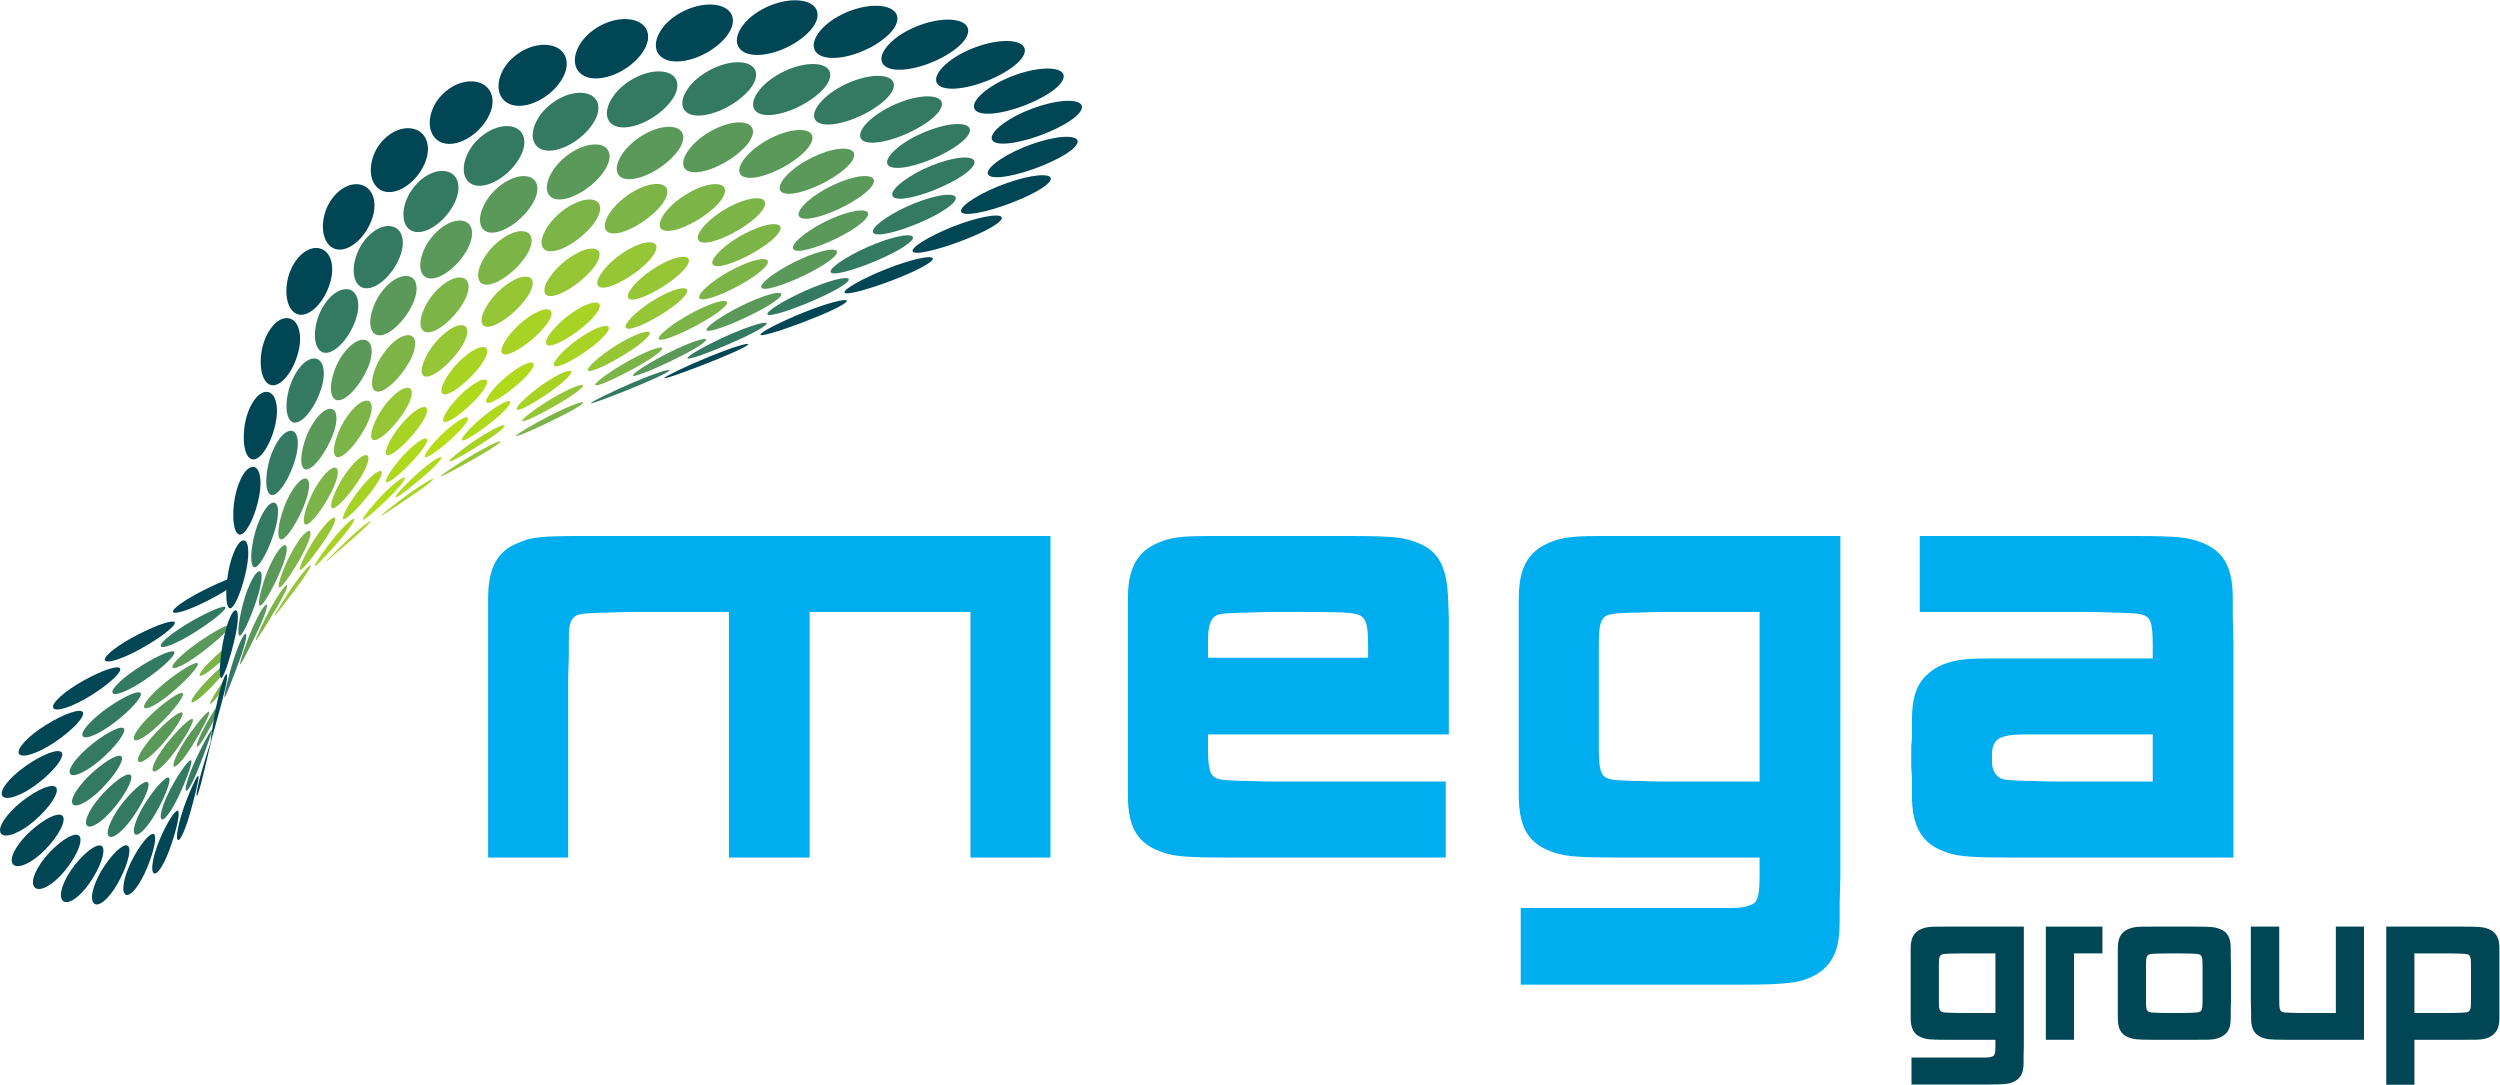
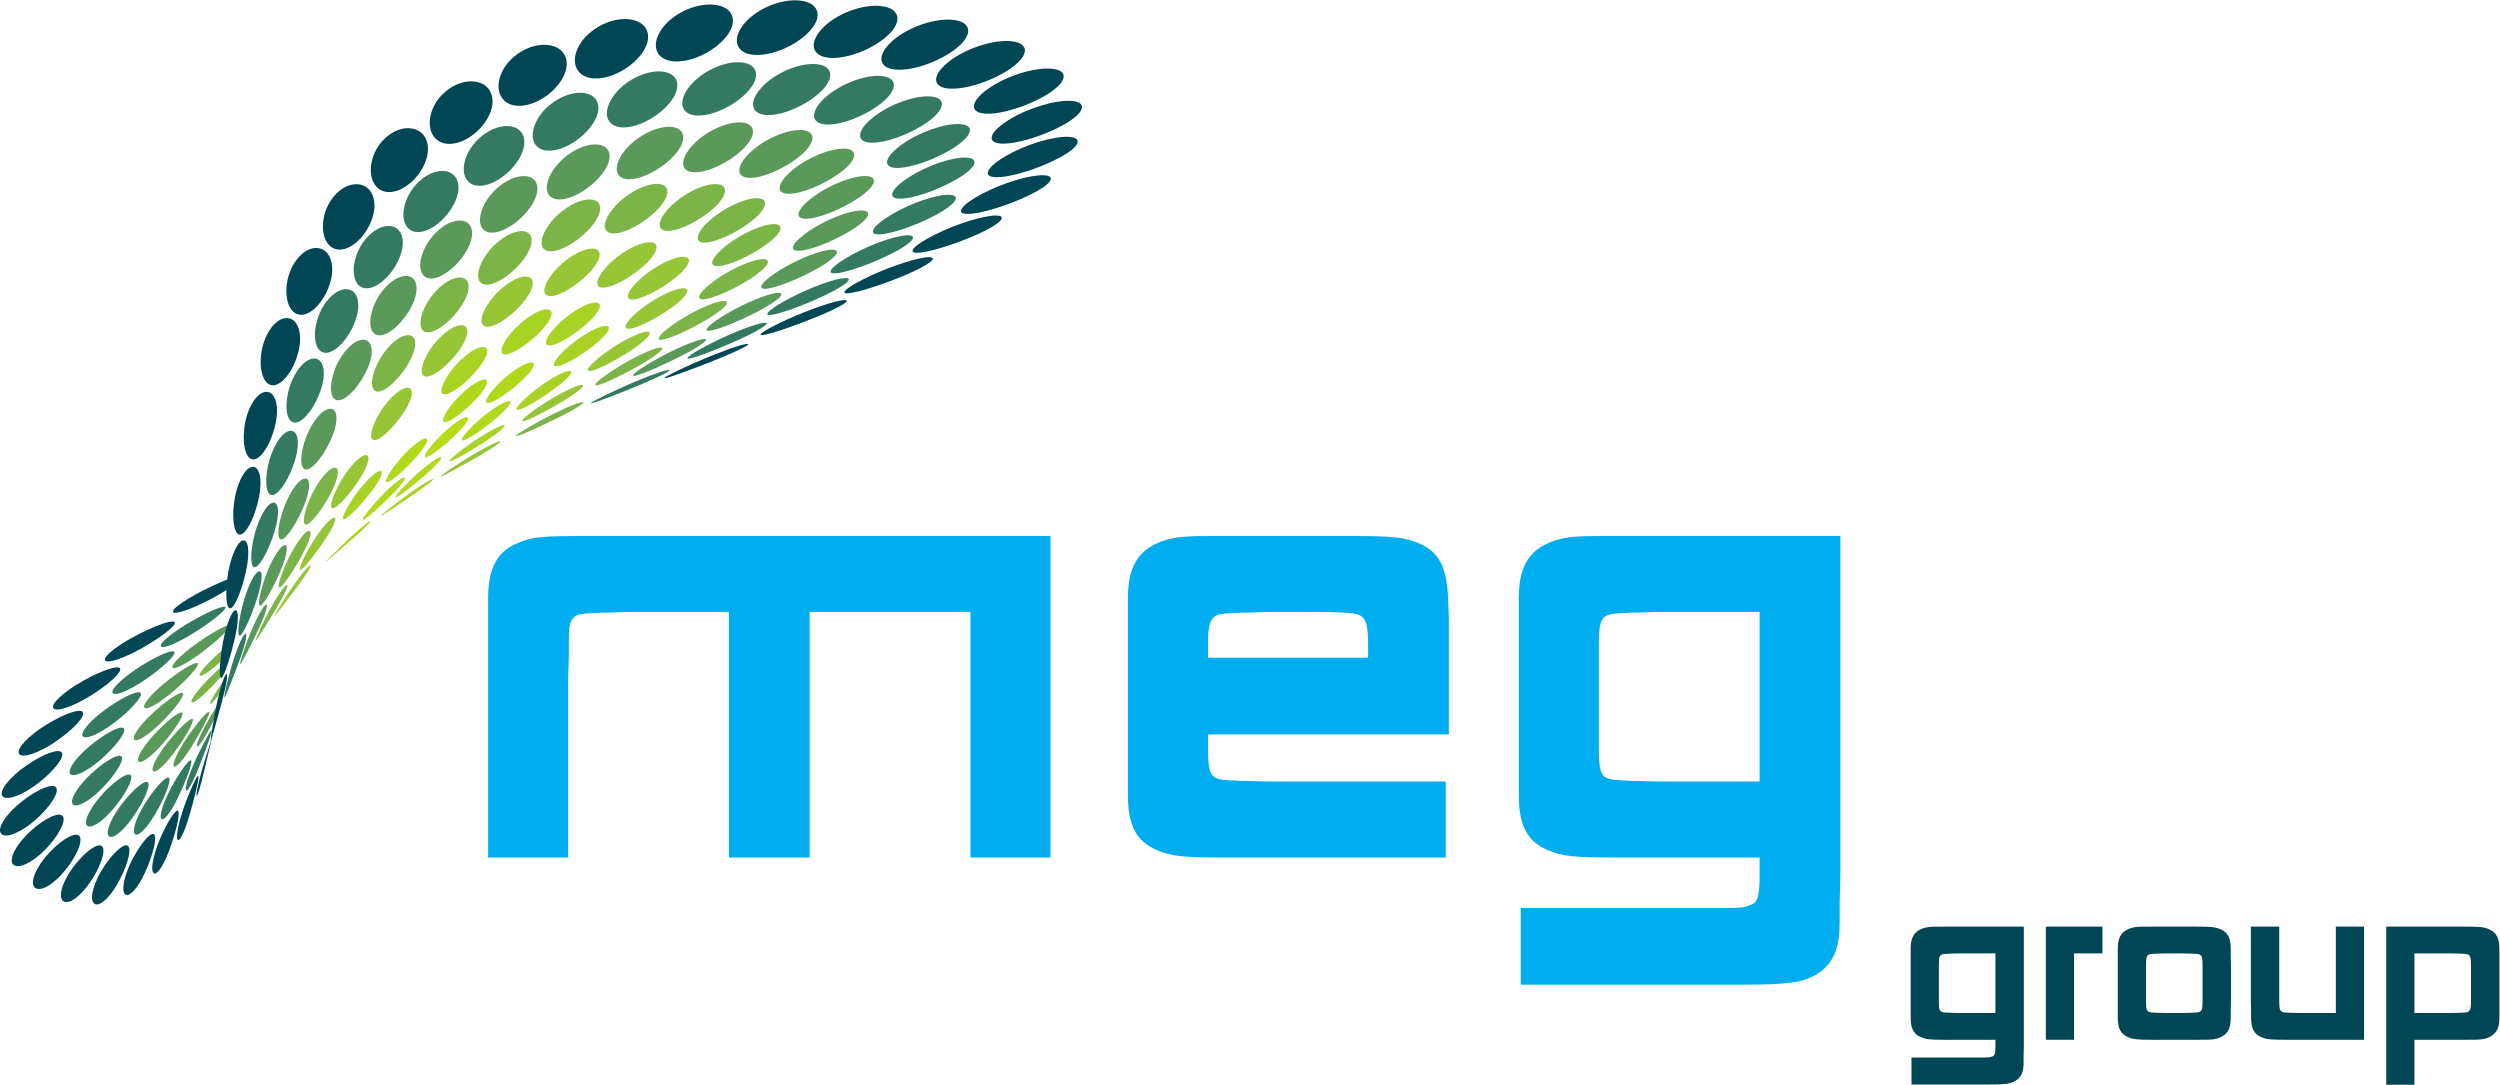
<svg xmlns="http://www.w3.org/2000/svg" viewBox="0 0 371.853 161.347" height="161.347" width="371.853" xml:space="preserve" id="svg2" version="1.1">
  <defs id="defs6" />
  <g transform="matrix(1.333,0,0,-1.333,0,161.347)" id="g10">
    <g transform="scale(0.1)" id="g12">
      <path id="path14" style="fill:#004655;fill-opacity:1;fill-rule:nonzero;stroke:none" d="m 2226.56,146.59 h -37.76 c -5.28,0 -8.19,-0.258 -12.69,-0.258 -5.28,-0.262 -6.87,-0.262 -8.71,-0.793 -3.18,-1.051 -3.96,-3.16 -3.96,-12.148 v -4.219 -8.461 -14.781 -8.469 -4.223 c 0,-8.977 0.78,-11.09 3.96,-12.149 1.84,-0.531 3.43,-0.531 8.71,-0.789 3.97,0 7.41,-0.27 12.69,-0.27 h 37.76 z M 2258,32.219 v -7.399 c 0,-9.25 -1.86,-14.52 -6.6,-18.75 -3.18,-2.641 -7.67,-4.5 -12.69,-5.02 -4.74,-0.531 -7.92,-0.789 -19.54,-0.789 h -11.09 -75.16 V 30.371 h 68.29 12.68 c 5.28,0 6.86,0.27 8.71,1.059 3.17,0.789 3.96,3.172 3.96,11.879 v 4.242 2.629 h -44.37 -11.09 c -18.24,0 -21.93,0.531 -27.74,2.91 -7.93,3.43 -11.36,9.512 -11.36,21.66 v 7.398 10.832 40.667 10.84 7.391 c 0,9.25 2.11,14.793 6.61,18.762 3.16,2.64 7.66,4.488 12.93,5.269 4.5,0.539 7.67,0.539 19.56,0.539 h 11.09 76.07 V 43.051 L 2258,32.219" />
      <path id="path16" style="fill:#004655;fill-opacity:1;fill-rule:nonzero;stroke:none" d="M 2314.27,146.59 V 50.18 h -31.45 V 176.449 h 63.14 V 146.59 h -31.69" />
      <path id="path18" style="fill:#004655;fill-opacity:1;fill-rule:nonzero;stroke:none" d="m 2457.7,97.461 v 35.93 c 0,8.988 -0.8,11.097 -3.97,12.148 -1.85,0.531 -3.44,0.531 -8.71,0.793 -4.24,0 -7.15,0.258 -12.68,0.258 h -12.42 c -5.28,0 -8.2,-0.258 -12.68,-0.258 -5.29,-0.262 -6.87,-0.262 -8.71,-0.793 -3.17,-1.051 -3.97,-3.16 -3.97,-12.148 v -4.219 -8.461 -14.781 -8.469 -4.223 c 0,-8.977 0.8,-11.09 3.97,-12.149 1.84,-0.531 3.42,-0.531 8.71,-0.789 3.96,0 7.4,-0.27 12.68,-0.27 h 12.42 c 5.53,0 8.72,0.27 12.68,0.27 5.27,0.258 6.86,0.258 8.71,0.789 3.17,1.059 3.97,3.172 3.97,12.149 z m 31.42,-15.312 V 74.75 c 0,-9.238 -1.84,-14.789 -6.59,-18.762 -3.18,-2.637 -7.67,-4.477 -12.68,-5.277 -4.76,-0.531 -7.93,-0.531 -19.56,-0.531 h -11.09 -25.89 -11.09 c -18.22,0 -21.92,0.531 -27.74,2.91 -7.92,3.43 -11.36,9.512 -11.36,21.66 v 7.398 10.832 40.667 10.84 7.391 c 0,9.25 2.13,14.793 6.61,18.762 3.17,2.64 7.66,4.488 12.95,5.269 4.48,0.539 7.66,0.539 19.54,0.539 h 11.09 25.89 11.09 c 17.96,0 21.66,-0.539 27.48,-2.898 7.93,-3.442 11.35,-9.512 11.35,-21.672 v -7.391 l 0.27,-10.84 V 92.981 l -0.27,-10.832" />
      <path id="path20" style="fill:#004655;fill-opacity:1;fill-rule:nonzero;stroke:none" d="m 2561.77,50.18 h -11.09 c -17.97,0 -21.94,0.531 -27.48,2.91 -7.92,3.43 -11.36,9.512 -11.36,21.66 v 7.398 l -0.27,10.832 v 83.469 h 31.7 V 105.93 97.461 93.238 c 0,-8.977 0.79,-11.09 3.97,-12.149 1.58,-0.531 3.44,-0.531 8.72,-0.789 3.95,0 7.13,-0.27 12.66,-0.27 h 37.79 v 96.418 h 31.43 V 50.18 h -76.07" />
      <path id="path22" style="fill:#004655;fill-opacity:1;fill-rule:nonzero;stroke:none" d="m 2757.23,97.461 v 35.93 c 0,5.808 -0.27,6.871 -0.78,8.718 -0.28,1.582 -1.33,2.903 -2.91,3.43 -2.11,0.531 -3.7,0.531 -8.72,0.793 -4.76,0 -7.4,0.258 -12.68,0.258 H 2694.1 V 80.031 h 38.04 c 5.28,0 8.45,0.27 12.68,0.27 5.02,0.258 6.61,0.258 8.72,0.789 1.32,0.531 2.37,1.852 2.91,3.43 0.51,1.852 0.78,2.91 0.78,8.719 z m 24.83,-41.473 c -3.16,-2.898 -7.39,-4.477 -12.67,-5.277 -4.76,-0.531 -7.92,-0.531 -19.55,-0.531 h -11.1 -44.64 V 0 h -31.43 v 176.449 h 76.07 11.1 c 17.95,0 21.92,-0.539 27.47,-2.898 7.92,-3.442 11.62,-9.512 11.62,-21.672 V 144.488 133.648 92.981 82.148 74.75 c 0,-9.238 -2.11,-14.789 -6.87,-18.762" />
      <path id="path24" style="fill:#7db448;fill-opacity:1;fill-rule:nonzero;stroke:none" d="m 624.551,745.254 c -20.207,-10.141 -41.348,-19.664 -47.164,-21.25 -5.824,-1.594 5.011,5.691 24.133,16.254 19.109,10.543 40.214,20.047 47.121,21.219 6.91,1.168 -3.899,-6.11 -24.09,-16.223" />
      <path id="path26" style="fill:#7db448;fill-opacity:1;fill-rule:nonzero;stroke:none" d="m 244.07,434.883 c 2.602,3.422 7.985,19.328 4.446,14.422 -6.688,-9.274 -13.711,-20.918 -14.043,-23.457 -0.36,-2.75 3.554,1.093 9.597,9.035" />
      <path id="path28" style="fill:#7db448;fill-opacity:1;fill-rule:nonzero;stroke:none" d="m 247.52,456.418 c 2.066,5.012 2.613,8.828 1.195,11.516 -2.781,-2.434 -5.828,-5.207 -9.051,-8.25 -14.551,-13.727 -26.254,-28.114 -26.109,-32.094 0.148,-3.988 11.093,4.254 24.429,18.375 3.325,3.523 6.547,7.066 9.536,10.453" />
      <path id="path30" style="fill:#7db448;fill-opacity:1;fill-rule:nonzero;stroke:none" d="m 249.285,474.762 c 14.746,13.488 6.488,9.406 7.801,12.883 1.312,3.488 10.727,13.531 -5.215,0.425 -15.976,-13.125 -29.012,-26.906 -29.129,-30.773 -0.113,-3.863 11.77,3.953 26.543,17.465" />
      <path id="path32" style="fill:#5a995a;fill-opacity:1;fill-rule:nonzero;stroke:none" d="m 192.332,466.039 c 0.555,-4.101 14.91,2.969 32.035,15.789 17.18,12.863 31.582,26.266 32.231,29.977 0.648,3.715 -13.676,-3.344 -32.067,-15.813 -18.34,-12.433 -32.761,-25.847 -32.199,-29.953" />
      <path id="path34" style="fill:#004655;fill-opacity:1;fill-rule:nonzero;stroke:none" d="m 1193.01,1057.67 c 16.54,-1.12 10.99,-11.9 -12.48,-24.12 -23.42,-12.19 -54.68,-21.54 -69.82,-20.87 -15.16,0.66 -9.6,11.45 12.42,24.1 22.06,12.67 53.31,22.01 69.88,20.89" />
      <path id="path36" style="fill:#a8d325;fill-opacity:1;fill-rule:nonzero;stroke:none" d="m 564.844,814.91 c -8.828,-0.972 -6.485,9.672 5.242,23.762 11.707,14.082 29.293,25.965 39.262,26.566 9.976,0.594 7.652,-10.023 -5.207,-23.73 -12.864,-13.723 -30.465,-25.629 -39.297,-26.598" />
      <path id="path38" style="fill:#b1d91c;fill-opacity:1;fill-rule:nonzero;stroke:none" d="m 531.555,765.422 c -12.012,-12.879 -27.133,-24.457 -33.813,-25.887 -6.66,-1.422 -3.183,8.106 7.817,21.313 11.004,13.211 26.175,24.828 33.843,25.925 7.692,1.106 4.164,-8.46 -7.847,-21.351" />
      <path id="path40" style="fill:#96c636;fill-opacity:1;fill-rule:nonzero;stroke:none" d="m 614.902,880.008 c -10.812,-0.512 -9.851,11.109 2.157,25.961 11.98,14.836 31.476,26.953 43.554,27.054 12.094,0.11 11.117,-11.511 -2.125,-25.941 -13.261,-14.445 -32.754,-26.566 -43.586,-27.074" />
-       <path id="path42" style="fill:#7db448;fill-opacity:1;fill-rule:nonzero;stroke:none" d="m 378.434,700.344 c -7.633,-1.821 -7.782,10.992 -0.356,28.605 7.434,17.617 20.801,33 29.871,34.356 9.074,1.351 9.231,-11.461 0.36,-28.621 -8.864,-17.141 -22.243,-32.528 -29.875,-34.34" />
      <path id="path44" style="fill:#7db448;fill-opacity:1;fill-rule:nonzero;stroke:none" d="m 369.469,660.723 c -8.852,-17.207 -20.817,-33.055 -26.742,-35.426 -5.918,-2.367 -4.743,10.004 2.66,27.68 7.398,17.652 19.379,33.527 26.746,35.429 7.359,1.903 6.176,-10.5 -2.664,-27.683" />
      <path id="path46" style="fill:#7db448;fill-opacity:1;fill-rule:nonzero;stroke:none" d="m 422.918,773.492 c -9.344,-1.297 -10.465,11.93 -2.5,29.559 7.941,17.586 23.152,32.535 33.953,33.359 10.813,0.828 11.93,-12.394 2.52,-29.512 -9.426,-17.156 -24.633,-32.105 -33.973,-33.406" />
      <path id="path48" style="fill:#7db448;fill-opacity:1;fill-rule:nonzero;stroke:none" d="m 474.813,869.172 c 8.73,17.129 25.656,31.297 37.804,31.641 12.145,0.347 13.75,-12.883 3.586,-29.555 -10.156,-16.66 -27.094,-30.852 -37.808,-31.66 -10.719,-0.805 -12.313,12.457 -3.582,29.574" />
      <path id="path50" style="fill:#96c636;fill-opacity:1;fill-rule:nonzero;stroke:none" d="m 406.961,702.43 c 7.25,1.797 4.918,-9.746 -5.211,-25.785 -10.141,-16.067 -23.148,-30.895 -29.055,-33.122 -5.886,-2.226 -3.535,9.34 5.266,25.84 8.789,16.477 21.777,31.274 29,33.067" />
      <path id="path52" style="fill:#96c636;fill-opacity:1;fill-rule:nonzero;stroke:none" d="m 419.137,719.465 c -7.524,-1.649 -6.469,10.211 2.371,26.492 8.84,16.281 23.187,30.484 32.023,31.719 8.867,1.226 7.805,-10.625 -2.351,-26.496 -10.153,-15.848 -24.5,-30.055 -32.043,-31.715" />
      <path id="path54" style="fill:#96c636;fill-opacity:1;fill-rule:nonzero;stroke:none" d="m 477.902,817.184 c 9.508,16.011 25.661,29.629 36.043,30.363 10.379,0.726 9.996,-11.359 -0.824,-26.949 C 502.297,805 486.16,791.41 477.094,790.258 c -9.074,-1.16 -8.707,10.906 0.808,26.926" />
-       <path id="path56" style="fill:#a8d325;fill-opacity:1;fill-rule:nonzero;stroke:none" d="m 472.098,756.184 c 7.812,1.359 5.164,-9.399 -5.907,-23.989 -11.097,-14.632 -25.437,-27.859 -32.062,-29.605 -6.633,-1.742 -4.02,8.961 5.891,23.98 9.878,14.977 24.257,28.25 32.078,29.614" />
      <path id="path58" style="fill:#a8d325;fill-opacity:1;fill-rule:nonzero;stroke:none" d="m 501.992,794.859 c 10.567,14.735 26.66,27.43 35.93,28.329 9.266,0.898 7.234,-10.036 -4.516,-24.391 -11.804,-14.414 -27.89,-27.094 -35.968,-28.375 -8.083,-1.277 -6.055,9.641 4.554,24.437" />
      <path id="path60" style="fill:#7db448;fill-opacity:1;fill-rule:nonzero;stroke:none" d="m 614.664,929.988 c -12.754,-0.133 -13.914,12.879 -2.578,29.078 11.352,16.204 32.051,29.075 46.223,28.75 14.148,-0.324 15.277,-13.355 2.511,-29.101 -12.757,-15.742 -33.422,-28.594 -46.156,-28.727" />
      <path id="path62" style="fill:#96c636;fill-opacity:1;fill-rule:nonzero;stroke:none" d="m 585.992,901.762 c 11.625,0.34 11.285,-11.735 -0.765,-27.008 -12.012,-15.227 -30.11,-28.199 -40.414,-28.961 -10.301,-0.766 -9.989,11.312 0.71,26.961 10.735,15.695 28.856,28.672 40.469,29.008" />
      <path id="path64" style="fill:#7db448;fill-opacity:1;fill-rule:nonzero;stroke:none" d="m 543.586,892.77 c -11.914,-0.415 -13.531,12.789 -3.598,29.535 9.922,16.722 28.75,30.226 42.09,30.183 13.332,-0.05 14.973,-13.254 3.625,-29.515 -11.355,-16.285 -30.215,-29.785 -42.117,-30.203" />
      <path id="path66" style="fill:#5a995a;fill-opacity:1;fill-rule:nonzero;stroke:none" d="m 548.887,950.785 c -13.797,0.031 -17.461,14.406 -8.176,32.094 9.277,17.671 29.227,31.571 44.562,31.051 15.348,-0.54 19.016,-14.887 8.204,-32.067 -10.813,-17.191 -30.782,-31.109 -44.59,-31.078" />
      <path id="path68" style="fill:#5a995a;fill-opacity:1;fill-rule:nonzero;stroke:none" d="m 521.484,932.195 c -9.519,-17.617 -27.429,-32.183 -40.007,-32.543 -12.582,-0.363 -16.313,14.024 -8.332,32.137 7.992,18.117 25.906,32.684 40.023,32.547 14.117,-0.141 17.844,-14.52 8.316,-32.141" />
      <path id="path70" style="fill:#5a995a;fill-opacity:1;fill-rule:nonzero;stroke:none" d="m 460.148,870.441 c -8.546,-18.054 -24.543,-33.339 -35.73,-34.175 -11.203,-0.836 -14.613,13.504 -7.613,32.062 6.98,18.547 22.972,33.867 35.738,34.199 12.742,0.332 16.148,-14.039 7.605,-32.086" />
      <path id="path72" style="fill:#5a995a;fill-opacity:1;fill-rule:nonzero;stroke:none" d="m 404.305,831.297 c 11.152,0.863 13.832,-13.34 5.968,-31.703 -7.871,-18.379 -22.031,-34.375 -31.621,-35.746 -9.593,-1.375 -12.257,12.8 -5.957,31.691 6.289,18.867 20.438,34.891 31.61,35.758" />
      <path id="path74" style="fill:#5a995a;fill-opacity:1;fill-rule:nonzero;stroke:none" d="m 367.301,754.195 c 9.34,1.43 10.871,-12.328 3.437,-30.695 -7.437,-18.371 -19.785,-34.852 -27.57,-36.777 -7.781,-1.926 -9.309,11.836 -3.426,30.703 5.887,18.871 18.227,35.344 27.559,36.769" />
      <path id="path76" style="fill:#5a995a;fill-opacity:1;fill-rule:nonzero;stroke:none" d="m 339.207,676.266 c 7.547,2.004 7.645,-11.262 0.227,-29.633 -7.434,-18.403 -18.297,-35.317 -24.301,-37.82 -6,-2.512 -6.098,10.753 -0.219,29.656 5.867,18.875 16.738,35.793 24.293,37.797" />
      <path id="path78" style="fill:#5a995a;fill-opacity:1;fill-rule:nonzero;stroke:none" d="m 316.59,601.84 c 5.765,2.562 4.168,-10.117 -3.578,-28.34 -7.739,-18.199 -17.446,-35.441 -21.668,-38.5 -4.235,-3.062 -2.637,9.617 3.558,28.309 6.207,18.718 15.914,35.964 21.688,38.531" />
      <path id="path80" style="fill:#5a995a;fill-opacity:1;fill-rule:nonzero;stroke:none" d="m 296.238,535.297 c 4.098,3.082 0.633,-8.91 -7.742,-26.777 -8.387,-17.895 -17.266,-35.29 -19.836,-38.86 -2.574,-3.566 0.903,8.434 7.762,26.82 6.855,18.364 15.723,35.739 19.816,38.817" />
      <path id="path82" style="fill:#7db448;fill-opacity:1;fill-rule:nonzero;stroke:none" d="m 319.246,581.664 c 7.758,17.481 18.656,33.633 24.34,36.066 5.68,2.438 2.832,-9.382 -6.363,-26.406 -9.184,-17 -20.09,-33.172 -24.336,-36.066 -4.246,-2.906 -1.391,8.933 6.359,26.406" />
      <path id="path84" style="fill:#7db448;fill-opacity:1;fill-rule:nonzero;stroke:none" d="m 319.156,557.09 c 4.094,2.883 -0.547,-8.164 -10.386,-24.715 -9.801,-16.496 -19.973,-32.633 -22.676,-35.965 -2.699,-3.34 1.957,7.738 10.367,24.688 8.441,17.004 18.598,33.097 22.695,35.992" />
      <path id="path86" style="fill:#96c636;fill-opacity:1;fill-rule:nonzero;stroke:none" d="m 345.098,599.195 c 9.14,16.102 21.039,31.059 26.543,33.352 5.5,2.297 1.476,-8.59 -8.969,-24.27 -10.457,-15.707 -22.328,-30.625 -26.524,-33.339 -4.199,-2.719 -0.199,8.125 8.95,24.257" />
      <path id="path88" style="fill:#96c636;fill-opacity:1;fill-rule:nonzero;stroke:none" d="m 345.344,579.051 c 4.062,2.699 -1.762,-7.363 -13.004,-22.492 -11.235,-15.118 -22.613,-29.895 -25.41,-33.012 -2.789,-3.102 3.043,6.973 13.019,22.508 9.977,15.527 21.348,30.297 25.395,32.996" />
      <path id="path90" style="fill:#a8d325;fill-opacity:1;fill-rule:nonzero;stroke:none" d="m 384.84,631.293 c -5.02,-2.258 -0.996,8.016 8.988,22.934 9.996,14.929 23.152,28.57 29.352,30.445 6.215,1.875 2.179,-8.418 -9.004,-22.965 -11.164,-14.535 -24.305,-28.16 -29.336,-30.414" />
-       <path id="path92" style="fill:#a8d325;fill-opacity:1;fill-rule:nonzero;stroke:none" d="m 393.668,631.199 c 4.859,2.285 -0.938,-7.347 -12.957,-21.547 -12.004,-14.172 -24.715,-27.808 -28.398,-30.48 -3.692,-2.664 2.093,6.953 12.921,21.504 10.856,14.578 23.575,28.234 28.434,30.523" />
      <path id="path94" style="fill:#b1d91c;fill-opacity:1;fill-rule:nonzero;stroke:none" d="m 433.016,672.555 c -5.387,-1.891 -1.047,7.574 9.687,21.14 10.688,13.516 24.59,25.762 31.016,27.325 6.426,1.562 2.101,-7.887 -9.621,-21.067 -11.778,-13.23 -25.692,-25.496 -31.082,-27.398" />
      <path id="path96" style="fill:#a8d325;fill-opacity:1;fill-rule:nonzero;stroke:none" d="m 412.516,628.625 c 4.203,2.113 -3.754,-6.078 -17.797,-18.332 -14.035,-12.238 -27.957,-24.246 -31.094,-26.801 -3.137,-2.562 4.84,5.653 17.801,18.332 12.976,12.696 26.887,24.684 31.09,26.801" />
      <path id="path98" style="fill:#b1d91c;fill-opacity:1;fill-rule:nonzero;stroke:none" d="m 406.164,630.676 c -4.262,-2.207 1.617,6.566 13.164,19.625 11.57,13.086 25.195,25.168 30.469,27.047 5.277,1.882 -0.59,-6.879 -13.18,-19.641 -12.558,-12.723 -26.187,-24.816 -30.453,-27.031" />
      <path id="path100" style="fill:#a8d325;fill-opacity:1;fill-rule:nonzero;stroke:none" d="m 621.824,801.695 c -7.957,-1.097 -2.929,8.235 11.215,20.832 14.133,12.578 32.922,23.403 41.934,24.161 9.011,0.761 4.023,-8.559 -11.168,-20.793 -15.207,-12.258 -34.024,-23.098 -41.981,-24.2" />
      <path id="path102" style="fill:#a8d325;fill-opacity:1;fill-rule:nonzero;stroke:none" d="m 634.266,796.496 c 7.636,1.145 1.035,-7.469 -14.739,-19.246 -15.789,-11.793 -33.937,-22.539 -40.55,-24.016 -6.602,-1.472 0,7.145 14.769,19.27 14.746,12.101 32.891,22.844 40.52,23.992" />
      <path id="path104" style="fill:#96c636;fill-opacity:1;fill-rule:nonzero;stroke:none" d="m 706.316,876.141 c -10.281,-0.567 -6.597,9.804 8.231,23.187 14.805,13.363 36.074,24.344 47.539,24.524 11.457,0.179 7.801,-10.188 -8.191,-23.172 -16.016,-13 -37.305,-23.973 -47.579,-24.539" />
      <path id="path106" style="fill:#b1d91c;fill-opacity:1;fill-rule:nonzero;stroke:none" d="m 566.727,762.691 c 6.796,1.321 0.906,-7.222 -13.164,-19.109 -14.059,-11.875 -30.157,-22.812 -35.977,-24.441 -5.82,-1.633 0.066,6.914 13.156,19.105 13.106,12.195 29.199,23.129 35.985,24.445" />
      <path id="path108" style="fill:#b1d91c;fill-opacity:1;fill-rule:nonzero;stroke:none" d="m 490.582,700.082 c 5.484,1.758 -1.195,-6.617 -14.91,-18.691 -13.719,-12.082 -28.488,-23.551 -32.996,-25.621 -4.504,-2.075 2.16,6.289 14.898,18.687 12.739,12.391 27.52,23.871 33.008,25.625" />
      <path id="path110" style="fill:#b1d91c;fill-opacity:1;fill-rule:nonzero;stroke:none" d="m 545.645,760.828 c -6.903,-1.305 -2.543,7.86 9.675,20.426 12.246,12.598 28.539,23.601 36.426,24.594 7.875,0.992 3.551,-8.157 -9.68,-20.43 -13.199,-12.25 -29.531,-23.281 -36.421,-24.59" />
      <path id="path112" style="fill:#a8d325;fill-opacity:1;fill-rule:nonzero;stroke:none" d="m 614.063,824.922 c -8.84,-0.918 -5.364,9.211 7.761,22.617 13.117,13.387 31.84,24.711 41.801,25.266 9.965,0.558 6.488,-9.575 -7.742,-22.602 -14.246,-13.043 -32.973,-24.363 -41.82,-25.281" />
      <path id="path114" style="fill:#96c636;fill-opacity:1;fill-rule:nonzero;stroke:none" d="m 673.43,889.457 c -10.895,-0.449 -8.758,10.664 4.785,24.867 13.535,14.184 34.332,25.727 46.461,25.781 12.14,0.055 10.008,-11.089 -4.762,-24.875 -14.785,-13.8 -35.582,-25.324 -46.484,-25.773" />
      <path id="path116" style="fill:#a8d325;fill-opacity:1;fill-rule:nonzero;stroke:none" d="m 446.023,651.941 c 15.028,11.438 31.192,22.094 36.141,23.86 4.938,1.75 -4.023,-5.75 -20.062,-16.77 -16.028,-11.023 -32.207,-21.699 -36.137,-23.851 -3.942,-2.149 5.039,5.351 20.058,16.761" />
      <path id="path118" style="fill:#a8d325;fill-opacity:1;fill-rule:nonzero;stroke:none" d="m 502.867,695.691 c -5.238,-1.679 3.176,6.145 18.735,17.418 15.543,11.254 33.242,21.446 39.5,22.731 6.253,1.281 -2.122,-6.5 -18.672,-17.371 -16.575,-10.883 -34.317,-21.11 -39.563,-22.778" />
      <path id="path120" style="fill:#96c636;fill-opacity:1;fill-rule:nonzero;stroke:none" d="m 702.473,843.621 c -9.16,-0.836 -3.797,8.738 12,21.391 15.808,12.652 36.957,23.265 47.238,23.73 10.309,0.469 4.957,-9.09 -11.977,-21.375 -16.933,-12.285 -38.086,-22.918 -47.261,-23.746" />
      <path id="path122" style="fill:#96c636;fill-opacity:1;fill-rule:nonzero;stroke:none" d="m 721.129,840.176 c 8.941,0.871 1.867,-8.035 -15.805,-19.906 -17.691,-11.883 -38.371,-22.508 -46.195,-23.743 -7.832,-1.23 -0.742,7.692 15.836,19.93 16.558,12.231 37.223,22.848 46.164,23.719" />
      <path id="path124" style="fill:#7db448;fill-opacity:1;fill-rule:nonzero;stroke:none" d="m 666.715,780.578 c -7.27,-1.445 1.851,6.926 20.383,18.692 18.523,11.761 40.355,22.171 48.757,23.253 8.399,1.079 -0.722,-7.293 -20.375,-18.687 -19.667,-11.406 -41.496,-21.816 -48.765,-23.258" />
      <path id="path126" style="fill:#7db448;fill-opacity:1;fill-rule:nonzero;stroke:none" d="m 738.621,831.352 c -8.824,-1.004 -1.148,8.015 17.102,20.121 18.277,12.121 41.191,22.461 51.187,23.086 9.996,0.629 2.32,-8.387 -17.125,-20.133 -19.406,-11.727 -42.336,-22.071 -51.164,-23.074" />
      <path id="path128" style="fill:#96c636;fill-opacity:1;fill-rule:nonzero;stroke:none" d="m 628.594,762.996 c -18.071,-10.945 -37.746,-21 -43.992,-22.484 -6.25,-1.481 2.445,6.476 19.468,17.797 16.973,11.304 36.653,21.359 43.953,22.464 7.301,1.106 -1.394,-6.847 -19.429,-17.777" />
      <path id="path130" style="fill:#7db448;fill-opacity:1;fill-rule:nonzero;stroke:none" d="m 785.059,876.395 c -10.227,-0.606 -4.243,9.082 13.414,21.679 17.652,12.582 41.222,22.965 52.652,23.184 11.422,0.219 5.398,-9.492 -13.445,-21.695 C 818.816,887.355 795.285,877 785.059,876.395" />
      <path id="path132" style="fill:#96c636;fill-opacity:1;fill-rule:nonzero;stroke:none" d="m 556.879,717.859 c 5.863,1.504 -4.195,-5.832 -22.477,-16.382 -18.281,-10.555 -36.984,-20.637 -41.797,-22.551 -4.796,-1.903 5.258,5.426 22.485,16.383 17.23,10.953 35.941,21.05 41.789,22.55" />
      <path id="path134" style="fill:#5a995a;fill-opacity:1;fill-rule:nonzero;stroke:none" d="m 708.688,791.133 c -7.512,-1.438 2.98,6.726 23.382,18.211 20.418,11.488 44.012,21.664 52.703,22.722 8.676,1.063 -1.769,-7.082 -23.355,-18.195 -21.582,-11.105 -45.227,-21.305 -52.73,-22.738" />
      <path id="path136" style="fill:#5a995a;fill-opacity:1;fill-rule:nonzero;stroke:none" d="m 791.906,841.348 c -9.144,-0.985 -0.152,7.804 20.192,19.675 20.3,11.844 45.195,21.934 55.55,22.52 10.387,0.586 1.325,-8.227 -20.195,-19.684 -21.562,-11.472 -46.383,-21.531 -55.547,-22.511" />
      <path id="path138" style="fill:#5a995a;fill-opacity:1;fill-rule:nonzero;stroke:none" d="m 854.285,888.137 c -10.695,-0.535 -3.258,8.98 16.543,21.242 19.817,12.266 45.52,22.309 57.469,22.441 11.926,0.137 4.539,-9.351 -16.531,-21.218 -21.055,-11.852 -46.809,-21.922 -57.481,-22.465" />
      <path id="path140" style="fill:#347a62;fill-opacity:1;fill-rule:nonzero;stroke:none" d="m 1003.57,988.68 c -14.047,0.394 -9.215,11.187 10.79,24.09 19.97,12.89 48.64,22.66 64.04,21.82 15.4,-0.83 10.62,-11.6 -10.7,-24.05 -21.35,-12.466 -50.08,-22.263 -64.13,-21.86" />
      <path id="path142" style="fill:#5a995a;fill-opacity:1;fill-rule:nonzero;stroke:none" d="m 961.531,975.574 c 13.196,-0.265 7.621,-10.39 -12.476,-22.629 -20.082,-12.222 -46.078,-22.273 -58.02,-22.422 -11.937,-0.144 -6.34,9.997 12.481,22.633 18.843,12.649 44.816,22.676 58.015,22.418" />
      <path id="path144" style="fill:#347a62;fill-opacity:1;fill-rule:nonzero;stroke:none" d="m 999.645,1023.07 c -15.407,0.72 -12.411,12.41 6.665,26.11 19.14,13.74 48.27,23.92 65.09,22.74 16.84,-1.17 13.81,-12.88 -6.76,-26.17 -20.5,-13.24 -49.58,-23.4 -64.995,-22.68" />
      <path id="path146" style="fill:#5a995a;fill-opacity:1;fill-rule:nonzero;stroke:none" d="m 966.34,1013.93 c 14.586,-0.6 10.746,-11.58 -8.559,-24.528 -19.277,-12.933 -45.625,-23.265 -58.894,-23.089 -13.227,0.175 -9.403,11.14 8.551,24.496 17.988,13.381 44.355,23.731 58.902,23.121" />
      <path id="path148" style="fill:#7db448;fill-opacity:1;fill-rule:nonzero;stroke:none" d="m 854.199,937.012 c -17.918,-12.75 -41.703,-23.324 -53.109,-23.602 -11.395,-0.281 -7.098,10.156 9.586,23.301 16.687,13.144 40.472,23.719 53.105,23.598 12.641,-0.118 8.344,-10.555 -9.582,-23.297" />
      <path id="path150" style="fill:#5a995a;fill-opacity:1;fill-rule:nonzero;stroke:none" d="m 879.395,994.156 c -14.231,0.422 -12.157,12.214 4.621,26.314 16.839,14.15 43.129,24.89 58.734,24.03 15.605,-0.86 13.535,-12.64 -4.684,-26.35 -18.14,-13.65 -44.437,-24.408 -58.671,-23.994" />
      <path id="path152" style="fill:#7db448;fill-opacity:1;fill-rule:nonzero;stroke:none" d="m 839.207,964.195 c -16.855,-13.465 -40.543,-24.453 -52.887,-24.511 -12.34,-0.055 -9.718,11.171 5.856,25.054 15.558,13.879 39.254,24.84 52.875,24.485 13.629,-0.36 11,-11.563 -5.844,-25.028" />
      <path id="path154" style="fill:#5a995a;fill-opacity:1;fill-rule:nonzero;stroke:none" d="m 835.875,1011.96 c -14.988,0.57 -14.578,13.13 0.934,28.12 15.496,14.97 41.308,26.24 57.734,25.22 16.387,-1.03 16,-13.6 -0.93,-28.1 -16.941,-14.53 -42.777,-25.81 -57.738,-25.24" />
      <path id="path156" style="fill:#7db448;fill-opacity:1;fill-rule:nonzero;stroke:none" d="m 796.633,978.367 c -15.535,-14.203 -38.617,-25.703 -51.508,-25.652 -12.91,0.051 -11.805,11.976 2.406,26.609 14.219,14.641 37.274,26.136 51.52,25.646 14.219,-0.47 13.129,-12.396 -2.418,-26.603" />
      <path id="path158" style="fill:#5a995a;fill-opacity:1;fill-rule:nonzero;stroke:none" d="m 774.406,1018.19 c -15.156,0.6 -16.222,13.71 -2.414,29.28 13.863,15.62 38.488,27.37 55.09,26.31 16.594,-1.07 17.66,-14.17 2.352,-29.33 -15.254,-15.1 -39.887,-26.86 -55.028,-26.26" />
      <path id="path160" style="fill:#7db448;fill-opacity:1;fill-rule:nonzero;stroke:none" d="m 734.148,977.082 c -14.21,-15.031 -36.289,-27.184 -49.355,-27.152 -13.082,0.031 -13.297,12.574 -0.477,28.054 12.832,15.496 34.918,27.646 49.383,27.166 14.442,-0.47 14.656,-13.021 0.449,-28.068" />
      <path id="path162" style="fill:#5a995a;fill-opacity:1;fill-rule:nonzero;stroke:none" d="m 701.176,1010.45 c -15.106,0.52 -17.371,14.22 -5.09,30.59 12.273,16.35 35.668,28.84 52.262,27.84 16.57,-1.01 18.84,-14.73 5.086,-30.61 -13.77,-15.89 -37.172,-28.34 -52.258,-27.82" />
      <path id="path164" style="fill:#347a62;fill-opacity:1;fill-rule:nonzero;stroke:none" d="m 693.84,1068.27 c -17.168,1.02 -21.836,16 -10.395,33.51 11.391,17.44 35.86,30.38 54.637,28.85 18.746,-1.53 23.391,-16.53 10.391,-33.46 -13.047,-16.99 -37.5,-29.91 -54.633,-28.9" />
      <path id="path166" style="fill:#5a995a;fill-opacity:1;fill-rule:nonzero;stroke:none" d="m 665.594,1049.22 c 16.258,-0.83 19.441,-15.05 7.109,-31.75 -12.344,-16.7 -34.293,-29.962 -49.015,-29.63 -14.747,0.332 -17.926,14.54 -7.118,31.74 10.801,17.19 32.735,30.47 49.024,29.64" />
      <path id="path168" style="fill:#347a62;fill-opacity:1;fill-rule:nonzero;stroke:none" d="m 611.398,1042.32 c -16.464,0.78 -21.89,16.06 -12.144,34.11 9.762,18.06 32.324,31.66 50.418,30.37 18.055,-1.3 23.469,-16.58 12.094,-34.12 -11.364,-17.53 -33.922,-31.13 -50.368,-30.36" />
      <path id="path170" style="fill:#347a62;fill-opacity:1;fill-rule:nonzero;stroke:none" d="m 580.289,1035.09 c -9.887,-18.11 -30.469,-32.43 -45.988,-31.98 -15.5,0.45 -21.371,15.92 -13.11,34.55 8.27,18.66 28.856,33 45.989,32.02 17.152,-0.97 23.011,-16.46 13.109,-34.59" />
      <path id="path172" style="fill:#347a62;fill-opacity:1;fill-rule:nonzero;stroke:none" d="m 507.645,984.992 c -8.567,-18.578 -27.086,-33.601 -41.34,-33.562 -14.239,0.039 -20.203,15.55 -13.278,34.656 6.942,19.144 25.465,34.164 41.34,33.594 15.891,-0.56 21.86,-16.07 13.278,-34.688" />
      <path id="path174" style="fill:#347a62;fill-opacity:1;fill-rule:nonzero;stroke:none" d="m 446.191,923.793 c -7.461,-18.965 -23.847,-34.664 -36.628,-35.105 -12.758,-0.438 -18.438,14.976 -12.614,34.468 5.821,19.481 22.246,35.168 36.641,35.078 14.426,-0.086 20.058,-15.492 12.601,-34.441" />
      <path id="path176" style="fill:#347a62;fill-opacity:1;fill-rule:nonzero;stroke:none" d="m 396.855,853.531 c -6.652,-19.328 -21.121,-35.804 -32.324,-36.785 -11.187,-0.976 -16.215,14.348 -11.218,34.215 5,19.867 19.476,36.328 32.324,36.769 12.855,0.446 17.875,-14.867 11.218,-34.199" />
      <path id="path178" style="fill:#347a62;fill-opacity:1;fill-rule:nonzero;stroke:none" d="m 349.5,810.355 c 11.039,1.008 15.047,-13.96 8.977,-33.406 -6.075,-19.441 -18.606,-36.465 -28,-38.011 -9.387,-1.543 -13.43,13.398 -9.004,33.375 4.422,19.976 16.992,37.027 28.027,38.042" />
      <path id="path180" style="fill:#347a62;fill-opacity:1;fill-rule:nonzero;stroke:none" d="m 323.18,729.621 c 9.179,1.606 11.89,-12.898 6.093,-32.348 -5.804,-19.476 -16.605,-36.976 -24.148,-39.109 -7.531,-2.137 -10.266,12.344 -6.102,32.344 4.168,19.976 14.989,37.512 24.157,39.113" />
      <path id="path182" style="fill:#347a62;fill-opacity:1;fill-rule:nonzero;stroke:none" d="m 303.859,649.328 c 7.344,2.203 8.536,-11.801 2.637,-31.336 -5.891,-19.492 -15.281,-37.515 -20.976,-40.25 -5.696,-2.734 -6.875,11.274 -2.637,31.301 4.25,20.066 13.637,38.078 20.976,40.285" />
      <path id="path184" style="fill:#347a62;fill-opacity:1;fill-rule:nonzero;stroke:none" d="m 288.195,572.598 c 5.512,2.781 4.918,-10.633 -1.34,-29.993 -6.257,-19.375 -14.46,-37.73 -18.332,-41.046 -3.878,-3.313 -3.289,10.089 1.336,29.996 4.614,19.886 12.821,38.25 18.336,41.043" />
      <path id="path186" style="fill:#347a62;fill-opacity:1;fill-rule:nonzero;stroke:none" d="m 273.117,502.723 c 3.754,3.32 1.227,-9.407 -5.644,-28.379 -6.879,-19.02 -14.192,-37.535 -16.332,-41.383 -2.141,-3.844 0.39,8.875 5.652,28.41 5.25,19.496 12.562,38.027 16.324,41.352" />
      <path id="path188" style="fill:#347a62;fill-opacity:1;fill-rule:nonzero;stroke:none" d="m 236.398,394.926 c 0.762,4.199 -5.777,-6.942 -14.597,-24.856 -8.836,-17.937 -15.36,-36.277 -14.567,-40.98 0.789,-4.699 7.329,6.457 14.614,24.89 7.273,18.418 13.789,36.747 14.55,40.946" />
      <path id="path190" style="fill:#5a995a;fill-opacity:1;fill-rule:nonzero;stroke:none" d="m 241.879,413.137 c 1.863,5.129 2.59,11.183 2.898,13.668 -1.996,-3.082 -4.218,-6.59 -6.601,-10.434 -10.387,-16.742 -18.723,-33.836 -18.617,-38.16 0.105,-4.336 7.429,6.113 16.367,23.32 2.039,3.93 4.047,7.852 5.953,11.606" />
      <path id="path192" style="fill:#5a995a;fill-opacity:1;fill-rule:nonzero;stroke:none" d="m 233.551,415.332 c 0.406,4.117 -8.785,-5.625 -20.512,-21.75 -11.754,-16.152 -20.43,-32.926 -19.414,-37.512 1.016,-4.578 10.184,5.133 20.512,21.746 10.304,16.582 19.004,33.395 19.414,37.516" />
      <path id="path194" style="fill:#5a995a;fill-opacity:1;fill-rule:nonzero;stroke:none" d="m 215.297,407.145 c -0.207,4.246 -10.996,-4.758 -24.106,-20.11 -13.097,-15.351 -22.414,-31.578 -20.832,-36.265 1.582,-4.7 12.36,4.281 24.082,20.074 11.727,15.793 21.063,32.043 20.856,36.301" />
      <path id="path196" style="fill:#5a995a;fill-opacity:1;fill-rule:nonzero;stroke:none" d="m 204.219,436.086 c -0.414,4.156 -13.563,-3.613 -29.332,-17.324 -15.785,-13.719 -27.203,-28.532 -25.516,-33.094 1.68,-4.563 14.805,3.176 29.317,17.309 14.503,14.117 25.945,28.964 25.531,33.109" />
      <path id="path198" style="fill:#5a995a;fill-opacity:1;fill-rule:nonzero;stroke:none" d="m 220.871,469.535 c -0.023,3.992 -14.019,-3.41 -31.211,-16.504 -17.207,-13.105 -30.117,-27.293 -28.844,-31.691 1.282,-4.395 15.247,2.984 31.196,16.492 15.949,13.492 28.883,27.707 28.859,31.703" />
      <path id="path200" style="fill:#347a62;fill-opacity:1;fill-rule:nonzero;stroke:none" d="m 660.875,760.578 c -6.453,-1.644 6.645,5.442 29.23,15.817 22.657,10.406 47.133,19.804 54.77,21.031 7.633,1.219 -5.426,-5.844 -29.273,-15.84 -23.762,-9.953 -48.282,-19.363 -54.727,-21.008" />
      <path id="path202" style="fill:#347a62;fill-opacity:1;fill-rule:nonzero;stroke:none" d="m 769.578,810.414 c -8.008,-1.34 3.488,6.629 25.75,17.82 22.219,11.18 47.762,21.024 56.985,21.969 9.226,0.945 -2.321,-7.047 -25.75,-17.828 -23.473,-10.805 -48.965,-20.629 -56.985,-21.961" />
      <path id="path204" style="fill:#347a62;fill-opacity:1;fill-rule:nonzero;stroke:none" d="m 859.898,858.926 c -9.718,-0.871 0.442,7.832 22.649,19.387 22.258,11.585 49.207,21.347 60.187,21.808 10.996,0.457 0.864,-8.223 -22.66,-19.398 -23.465,-11.16 -50.441,-20.93 -60.176,-21.797" />
      <path id="path206" style="fill:#347a62;fill-opacity:1;fill-rule:nonzero;stroke:none" d="m 931.84,905.355 c -11.32,-0.402 -2.86,8.95 18.91,20.907 21.77,11.953 49.62,21.625 62.23,21.613 12.6,-0.012 4.14,-9.367 -18.925,-20.902 -23.063,-11.539 -50.91,-21.211 -62.215,-21.618" />
      <path id="path208" style="fill:#347a62;fill-opacity:1;fill-rule:nonzero;stroke:none" d="m 980.473,948.84 c -12.793,0.023 -6.121,10.101 14.965,22.547 21.062,12.429 49.602,22.14 63.722,21.691 14.15,-0.449 7.44,-10.547 -14.96,-22.547 -22.41,-12.011 -50.919,-21.715 -63.727,-21.691" />
      <path id="path210" style="fill:#004655;fill-opacity:1;fill-rule:nonzero;stroke:none" d="m 1195.92,1097.76 c 18.02,-1.5 14.32,-13.17 -8.24,-26.06 -22.59,-12.91 -54.27,-22.51 -70.82,-21.48 -16.54,1.03 -12.87,12.68 8.25,26.06 21.1,13.36 52.81,22.98 70.81,21.48" />
      <path id="path212" style="fill:#004655;fill-opacity:1;fill-rule:nonzero;stroke:none" d="m 1173.62,1133.71 c 19.19,-1.81 17.47,-14.28 -3.94,-27.88 -21.4,-13.59 -53.09,-23.52 -70.77,-22.19 -17.71,1.33 -15.94,13.82 3.94,27.9 19.9,14.08 51.56,24 70.77,22.17" />
      <path id="path214" style="fill:#004655;fill-opacity:1;fill-rule:nonzero;stroke:none" d="m 1128.4,1164.41 c 20.2,-2.07 20.31,-15.38 0.25,-29.72 -20.03,-14.32 -51.44,-24.68 -70.07,-23.12 -18.62,1.57 -18.73,14.88 -0.26,29.7 18.5,14.84 49.9,25.21 70.08,23.14" />
      <path id="path216" style="fill:#347a62;fill-opacity:1;fill-rule:nonzero;stroke:none" d="m 1038.42,1102.76 c 17.84,-1.44 16.66,-13.94 -2.63,-27.93 -19.27,-13.97 -48.185,-24.55 -64.552,-23.59 -16.375,0.96 -15.164,13.48 2.641,27.93 17.82,14.47 46.701,25.03 64.541,23.59" />
      <path id="path218" style="fill:#004655;fill-opacity:1;fill-rule:nonzero;stroke:none" d="m 1063.41,1188.23 c 20.87,-2.23 22.74,-16.25 4.23,-31.31 -18.48,-15.06 -49.09,-25.89 -68.363,-24.17 -19.25,1.73 -21.16,15.76 -4.257,31.32 16.91,15.58 47.55,26.4 68.39,24.16" />
      <path id="path220" style="fill:#347a62;fill-opacity:1;fill-rule:nonzero;stroke:none" d="m 983.199,1125.61 c 18.491,-1.6 19.061,-14.82 1.289,-29.49 -17.812,-14.71 -46.019,-25.71 -63.015,-24.59 -16.985,1.11 -17.571,14.32 -1.254,29.51 16.273,15.16 44.496,26.17 62.98,24.57" />
      <path id="path222" style="fill:#004655;fill-opacity:1;fill-rule:nonzero;stroke:none" d="m 982.949,1203.68 c 21.081,-2.3 24.621,-16.88 7.879,-32.57 -16.73,-15.7 -46.074,-26.97 -65.558,-25.19 -19.497,1.78 -23.051,16.36 -7.922,32.56 15.14,16.22 44.504,27.49 65.601,25.2" />
      <path id="path224" style="fill:#347a62;fill-opacity:1;fill-rule:nonzero;stroke:none" d="m 910.754,1138.83 c 18.863,-1.67 21.035,-15.51 4.812,-30.94 -16.199,-15.42 -43.402,-26.97 -60.73,-25.79 -17.328,1.18 -19.484,15.05 -4.809,30.96 14.688,15.92 41.86,27.44 60.727,25.77" />
      <path id="path226" style="fill:#004655;fill-opacity:1;fill-rule:nonzero;stroke:none" d="m 892.492,1209.81 c 21.199,-2.29 26.215,-17.48 11.149,-33.94 -15.075,-16.47 -43.18,-28.38 -62.75,-26.62 -19.61,1.76 -24.567,16.96 -11.129,33.96 13.437,16.98 41.484,28.89 62.73,26.6" />
      <path id="path228" style="fill:#347a62;fill-opacity:1;fill-rule:nonzero;stroke:none" d="m 826.902,1140.82 c 18.887,-1.65 22.383,-16.06 7.856,-32.16 -14.539,-16.12 -40.375,-28.27 -57.711,-27.13 -17.324,1.15 -20.844,15.56 -7.859,32.17 12.972,16.6 38.828,28.76 57.714,27.12" />
      <path id="path230" style="fill:#004655;fill-opacity:1;fill-rule:nonzero;stroke:none" d="m 796.934,1205.11 c 20.984,-2.19 27.199,-17.89 13.843,-35.06 -13.351,-17.17 -39.863,-29.74 -59.187,-28.09 -19.363,1.66 -25.582,17.34 -13.887,35.04 11.699,17.72 38.219,30.29 59.231,28.11" />
      <path id="path232" style="fill:#004655;fill-opacity:1;fill-rule:nonzero;stroke:none" d="m 701.484,1188.93 c 20.633,-2.01 27.829,-18.18 16.09,-36.13 -11.742,-17.94 -36.582,-31.28 -55.515,-29.82 -18.93,1.47 -26.145,17.62 -16.098,36.11 10.043,18.49 34.898,31.86 55.523,29.84" />
      <path id="path234" style="fill:#004655;fill-opacity:1;fill-rule:nonzero;stroke:none" d="m 610.523,1160.28 c 19.707,-1.72 27.543,-18.11 17.489,-36.56 -10.086,-18.5 -32.875,-32.52 -50.887,-31.34 -18.051,1.17 -25.887,17.54 -17.504,36.58 8.363,19 31.152,33.04 50.902,31.32" />
      <path id="path236" style="fill:#004655;fill-opacity:1;fill-rule:nonzero;stroke:none" d="m 528.016,1119.55 c 18.605,-1.36 26.746,-17.83 18.199,-36.8 -8.551,-18.95 -29.188,-33.68 -46.098,-32.87 -16.902,0.81 -25.043,17.3 -18.191,36.8 6.855,19.52 27.492,34.23 46.09,32.87" />
      <path id="path238" style="fill:#004655;fill-opacity:1;fill-rule:nonzero;stroke:none" d="m 456.727,1067.33 c 17.265,-0.93 25.406,-17.44 18.191,-36.84 -7.211,-19.38 -25.688,-34.802 -41.254,-34.424 -15.574,0.383 -23.711,16.864 -18.199,36.794 5.523,19.94 23.984,35.4 41.262,34.47" />
      <path id="path240" style="fill:#004655;fill-opacity:1;fill-rule:nonzero;stroke:none" d="m 398.199,1004.86 c 15.836,-0.44 23.703,-16.903 17.574,-36.786 -6.125,-19.875 -22.523,-36.074 -36.652,-36.187 -14.133,-0.114 -22.012,16.359 -17.601,36.789 4.41,20.433 20.824,36.624 36.679,36.184" />
      <path id="path242" style="fill:#004655;fill-opacity:1;fill-rule:nonzero;stroke:none" d="m 352.684,933.727 c 14.269,0.093 21.57,-16.305 16.308,-36.594 -5.273,-20.336 -19.703,-37.305 -32.23,-37.961 -12.551,-0.656 -19.852,15.695 -16.321,36.594 3.52,20.847 17.95,37.867 32.243,37.961" />
      <path id="path244" style="fill:#004655;fill-opacity:1;fill-rule:nonzero;stroke:none" d="m 319.215,855.43 c 12.398,0.672 18.73,-15.344 14.14,-35.77 -4.574,-20.359 -16.941,-37.898 -27.621,-39.129 -10.675,-1.23 -17.015,14.762 -14.16,35.68 2.867,20.973 15.242,38.539 27.641,39.219" />
      <path id="path246" style="fill:#004655;fill-opacity:1;fill-rule:nonzero;stroke:none" d="m 296.137,773.113 c 10.511,1.278 15.648,-14.308 11.453,-34.785 -4.195,-20.504 -14.742,-38.637 -23.543,-40.469 -8.801,-1.832 -13.934,13.789 -11.457,34.84 2.48,21.035 13.027,39.141 23.547,40.414" />
      <path id="path248" style="fill:#004655;fill-opacity:1;fill-rule:nonzero;stroke:none" d="m 280.82,689.309 c 8.598,1.89 12.258,-13.161 8.18,-33.645 -4.07,-20.473 -12.965,-39.066 -19.848,-41.5 -6.875,-2.434 -10.543,12.66 -8.168,33.676 2.368,21.039 11.254,39.59 19.836,41.469" />
      <path id="path250" style="fill:#004655;fill-opacity:1;fill-rule:nonzero;stroke:none" d="m 253.586,564.551 c 2.551,21.035 10.059,40.09 16.781,42.59 6.731,2.5 8.731,-12.051 4.469,-32.536 -4.262,-20.48 -11.781,-39.554 -16.793,-42.609 -5.004,-3.055 -7,11.516 -4.457,32.555" />
      <path id="path252" style="fill:#004655;fill-opacity:1;fill-rule:nonzero;stroke:none" d="m 247.449,485.66 c 2.992,20.871 9.356,40.281 14.223,43.371 4.867,3.098 5,-10.859 0.297,-31.172 -4.703,-20.316 -11.071,-39.718 -14.223,-43.363 -3.152,-3.648 -3.293,10.297 -0.297,31.164" />
      <path id="path254" style="fill:#004655;fill-opacity:1;fill-rule:nonzero;stroke:none" d="m 228.094,351.391 c 4.613,20.066 9.515,39.695 10.957,43.847 1.433,4.137 -2.492,-8.34 -8.778,-27.867 -6.289,-19.555 -11.183,-39.18 -10.957,-43.859 0.239,-4.692 4.161,7.781 8.778,27.879" />
      <path id="path256" style="fill:#004655;fill-opacity:1;fill-rule:nonzero;stroke:none" d="m 211.238,300.152 c 5.723,19.465 10.34,38.953 10.301,43.524 -0.031,4.562 -6.035,-7.094 -13.394,-26.028 -7.368,-18.945 -11.969,-38.414 -10.305,-43.503 1.672,-5.098 7.664,6.535 13.398,26.007" />
      <path id="path258" style="fill:#004655;fill-opacity:1;fill-rule:nonzero;stroke:none" d="m 170.738,237.078 c 2.914,-5.469 10.989,5.426 18.043,24.363 7.047,18.895 11.715,38.258 10.414,43.204 -1.293,4.949 -9.379,-5.973 -18.031,-24.348 -8.676,-18.418 -13.336,-37.75 -10.426,-43.219" />
      <path id="path260" style="fill:#004655;fill-opacity:1;fill-rule:nonzero;stroke:none" d="m 138.953,213.344 c 3.914,-5.754 13.977,4.394 22.477,22.64 8.496,18.258 13.488,37.286 11.156,42.524 -2.328,5.246 -12.383,-4.883 -22.473,-22.629 -10.074,-17.731 -15.078,-36.785 -11.16,-42.535" />
      <path id="path262" style="fill:#347a62;fill-opacity:1;fill-rule:nonzero;stroke:none" d="m 179.621,297.355 c 1.91,-5.019 10.434,5.364 19.047,23.204 8.617,17.859 15.289,35.988 14.902,40.511 -0.379,4.528 -8.906,-5.855 -19.05,-23.222 -10.141,-17.348 -16.809,-35.473 -14.899,-40.493" />
      <path id="path264" style="fill:#004655;fill-opacity:1;fill-rule:nonzero;stroke:none" d="m 104.293,202.961 c 4.676,-5.961 16.613,3.461 26.652,21.004 10.063,17.582 15.696,36.25 12.582,41.703 -3.121,5.449 -15.062,-3.98 -26.683,-21.063 C 105.25,227.57 99.621,208.91 104.293,202.961" />
      <path id="path266" style="fill:#347a62;fill-opacity:1;fill-rule:nonzero;stroke:none" d="m 149.953,280.453 c 2.75,-5.238 13.106,4.356 23.168,21.504 10.039,17.109 17.18,34.871 15.918,39.633 -1.258,4.754 -11.648,-4.906 -23.18,-21.539 -11.55,-16.66 -18.656,-34.363 -15.906,-39.598" />
      <path id="path268" style="fill:#004655;fill-opacity:1;fill-rule:nonzero;stroke:none" d="m 69.719,205.719 c 5.121,-6.02 18.656,2.621 30.277,19.383 11.578,16.695 18.043,34.742 14.426,40.277 -3.625,5.539 -17.184,-3.125 -30.266,-19.336 -13.129,-16.27 -19.567,-34.297 -14.438,-40.324" />
      <path id="path270" style="fill:#347a62;fill-opacity:1;fill-rule:nonzero;stroke:none" d="m 120.922,278.035 c 3.305,-5.383 15.394,3.582 26.984,19.988 11.578,16.387 19.485,33.68 17.637,38.582 -1.852,4.899 -13.941,-4.062 -26.973,-19.976 -13.047,-15.938 -20.957,-33.223 -17.648,-38.594" />
      <path id="path272" style="fill:#004655;fill-opacity:1;fill-rule:nonzero;stroke:none" d="m 38.469,220.418 c 5.336,-6.035 20.348,1.992 33.516,17.91 13.172,15.918 20.707,33.336 16.836,38.895 -3.867,5.558 -18.867,-2.461 -33.508,-17.91 C 40.684,243.871 33.137,226.449 38.469,220.418" />
      <path id="path274" style="fill:#347a62;fill-opacity:1;fill-rule:nonzero;stroke:none" d="m 96.691,289.707 c 3.504,-5.324 16.911,2.898 29.895,18.344 12.977,15.429 21.789,31.918 19.676,36.793 -2.121,4.875 -15.5,-3.332 -29.864,-18.317 -14.371,-14.996 -23.214,-31.496 -19.707,-36.82" />
      <path id="path276" style="fill:#5a995a;fill-opacity:1;fill-rule:nonzero;stroke:none" d="m 154.102,361.379 c 1.793,-4.656 13.839,3.625 26.91,18.496 13.051,14.848 23.238,30.309 22.754,34.543 -0.485,4.223 -12.504,-4.039 -26.86,-18.461 -14.386,-14.453 -24.59,-29.934 -22.804,-34.578" />
      <path id="path278" style="fill:#004655;fill-opacity:1;fill-rule:nonzero;stroke:none" d="m 14.582,245.949 c 5.238,-5.906 21.367,1.496 36.004,16.535 14.625,15.02 23.379,31.645 19.543,37.098 -3.84,5.461 -19.957,-1.934 -35.977,-16.504 C 18.102,268.492 9.344,251.859 14.582,245.949" />
      <path id="path280" style="fill:#347a62;fill-opacity:1;fill-rule:nonzero;stroke:none" d="m 81.004,313.316 c 3.461,-5.246 18.027,2.403 32.488,17.059 14.496,14.676 24.535,30.492 22.43,35.305 -2.117,4.82 -16.672,-2.84 -32.512,-17.082 C 87.606,334.383 77.547,318.566 81.004,313.316" />
      <path id="path282" style="fill:#004655;fill-opacity:1;fill-rule:nonzero;stroke:none" d="m 1.266,280.148 c 4.992,-5.808 22.223,1.145 38.512,15.571 16.266,14.41 26.539,30.476 22.934,35.836 -3.609,5.371 -20.859,-1.629 -38.512,-15.59 C 6.523,301.98 -3.734,285.969 1.266,280.148" />
      <path id="path284" style="fill:#347a62;fill-opacity:1;fill-rule:nonzero;stroke:none" d="m 78.172,347.098 c 3.144,-5.102 18.68,2.121 34.687,16.132 15.961,13.969 27.461,29.141 25.633,33.821 -1.824,4.679 -17.367,-2.539 -34.644,-16.094 C 86.519,367.371 75.019,352.211 78.172,347.098" />
      <path id="path286" style="fill:#004655;fill-opacity:1;fill-rule:nonzero;stroke:none" d="m 2.812,322 c 4.441,-5.562 22.312,0.98 39.934,14.625 17.613,13.629 29.359,28.828 26.258,33.961 C 65.906,375.711 48.043,369.172 29.094,355.973 10.125,342.766 -1.629,327.563 2.812,322" />
      <path id="path288" style="fill:#347a62;fill-opacity:1;fill-rule:nonzero;stroke:none" d="m 92.176,389.227 c 2.559,-4.852 18.676,1.972 35.98,15.257 17.309,13.293 30.317,27.692 29.043,32.133 -1.277,4.446 -17.402,-2.398 -35.992,-15.281 -18.59,-12.867 -31.59,-27.246 -29.031,-32.109" />
      <path id="path290" style="fill:#004655;fill-opacity:1;fill-rule:nonzero;stroke:none" d="m 21.34,369.148 c 3.719,-5.293 22.137,0.981 41.133,14.008 19.008,13.039 32.461,27.543 30.059,32.418 -2.398,4.864 -20.812,-1.402 -41.145,-14.019 C 31.074,388.953 17.625,374.441 21.34,369.148" />
      <path id="path292" style="fill:#347a62;fill-opacity:1;fill-rule:nonzero;stroke:none" d="m 125.496,437.395 c 1.731,-4.536 18.145,2.046 36.582,14.656 18.481,12.633 33.074,26.238 32.582,30.375 -0.488,4.121 -16.894,-2.457 -36.621,-14.696 -19.672,-12.207 -34.273,-25.82 -32.543,-30.335" />
      <path id="path294" style="fill:#347a62;fill-opacity:1;fill-rule:nonzero;stroke:none" d="m 251.656,532.352 c 0.489,3.73 -15.765,-2.622 -36.375,-14.254 -20.547,-11.59 -36.621,-24.336 -35.914,-28.446 0.703,-4.132 16.957,2.227 36.309,14.2 19.414,12.015 35.492,24.757 35.98,28.5" />
      <path id="path296" style="fill:#004655;fill-opacity:1;fill-rule:nonzero;stroke:none" d="m 59.473,420.43 c 2.754,-4.899 21.207,1.121 41.164,13.41 19.98,12.301 34.98,25.914 33.492,30.406 -1.492,4.481 -19.93,-1.519 -41.172,-13.414 C 71.734,438.949 56.727,425.316 59.473,420.43" />
      <path id="path298" style="fill:#004655;fill-opacity:1;fill-rule:nonzero;stroke:none" d="m 117.055,473.816 c 1.652,-4.488 19.972,1.403 40.883,13.125 20.945,11.743 37.582,24.575 37.156,28.668 -0.422,4.09 -18.746,-1.804 -40.922,-13.144 -22.133,-11.328 -38.774,-24.156 -37.117,-28.649" />
      <path id="path300" style="fill:#004655;fill-opacity:1;fill-rule:nonzero;stroke:none" d="m 192.941,527.879 c 0.442,-4.098 18.645,1.832 40.696,13.262 22.031,11.422 36.781,22.453 37.578,26.156 0.789,3.703 -13.668,-1.012 -36.93,-12.031 -23.293,-11.036 -41.777,-23.286 -41.344,-27.387" />
      <path id="path302" style="fill:#004655;fill-opacity:1;fill-rule:nonzero;stroke:none" d="m 801.848,810.18 c -25.25,-10.274 -51.5,-19.934 -58.629,-21.575 -7.117,-1.64 6.594,5.68 30.621,16.348 24.082,10.688 50.336,20.348 58.676,21.594 8.351,1.246 -5.368,-6.074 -30.668,-16.367" />
      <path id="path304" style="fill:#004655;fill-opacity:1;fill-rule:nonzero;stroke:none" d="m 913.586,857.758 c -25.441,-10.539 -53.32,-20.043 -62.191,-21.203 -8.848,-1.153 3.64,6.816 27.816,17.758 24.223,10.964 52.066,20.46 62.184,21.203 10.136,0.746 -2.321,-7.203 -27.809,-17.758" />
      <path id="path306" style="fill:#004655;fill-opacity:1;fill-rule:nonzero;stroke:none" d="m 1011.62,904.09 c -25.44,-10.899 -54.69,-20.293 -65.3,-20.961 -10.59,-0.664 0.407,7.988 24.535,19.309 24.157,11.339 53.405,20.734 65.315,20.98 11.92,0.242 0.92,-8.41 -24.55,-19.328" />
      <path id="path308" style="fill:#004655;fill-opacity:1;fill-rule:nonzero;stroke:none" d="m 1090.97,949.082 c -25,-11.266 -55.16,-20.551 -67.38,-20.738 -12.2,-0.192 -2.91,9.133 20.76,20.828 23.63,11.683 53.78,20.969 67.31,20.726 13.57,-0.242 4.28,-9.566 -20.69,-20.816" />
      <path id="path310" style="fill:#004655;fill-opacity:1;fill-rule:nonzero;stroke:none" d="m 1148.09,992.406 c -24.32,-11.695 -55.2,-20.968 -68.93,-20.711 -13.73,0.254 -6.26,10.309 16.68,22.442 22.94,12.133 53.81,21.413 68.9,20.713 15.11,-0.7 7.66,-10.76 -16.65,-22.444" />
      <path id="path312" style="fill:#004655;fill-opacity:1;fill-rule:nonzero;stroke:none" d="m 239.711,413.875 c 3.68,20.484 9.156,40.063 12.238,43.707 3.086,3.637 1.223,-9.602 -4.144,-29.543 -5.375,-19.969 -10.86,-39.555 -12.25,-43.738 -1.387,-4.188 0.468,9.051 4.156,29.574" />
      <path id="path314" style="fill:#00adef;fill-opacity:1;fill-rule:nonzero;stroke:none" d="m 544.664,253.539 v 288.984 c 0,34.5 10.465,52.547 32.277,61.547 16.446,7.512 27.039,8.246 78.789,8.246 h 31.536 484.894 V 253.539 h -89.28 V 527.551 H 903.43 V 253.539 H 813.371 V 527.551 H 705.996 c -15.023,0 -23.223,-0.809 -36.031,-0.809 -14.235,-0.73 -19.469,-0.73 -24.762,-2.258 -4.449,-1.484 -7.469,-5.25 -9,-9.742 -1.484,-5.98 -1.484,-7.504 -1.484,-24.773 V 477.902 L 633.98,453.938 V 253.539 h -89.316" />
      <path id="path316" style="fill:#00adef;fill-opacity:1;fill-rule:nonzero;stroke:none" d="m 1526.57,489.969 c 0,18.793 -1.47,26.312 -5.29,30.75 -5.23,6.023 -13.49,6.832 -66.83,6.832 h -34.5 c -15.03,0 -23.23,-0.809 -36.04,-0.809 -14.97,-0.73 -19.53,-0.73 -24.76,-2.258 -8.26,-3.019 -11.22,-11.273 -11.22,-30.007 v -4.508 -13.477 h 178.64 z m -125.36,-236.43 h -31.53 c -51.82,0 -62.28,1.477 -78.85,8.266 -22.49,9.73 -32.28,27.031 -32.28,61.547 v 20.992 30.797 115.574 30.75 21.058 c 0,26.254 6.04,42.004 18.83,53.286 9.01,7.457 21.7,12.75 36.73,14.976 12.75,1.531 21.76,1.531 55.57,1.531 h 31.53 72.77 31.59 c 50.96,0 61.55,-1.531 77.99,-8.246 22.55,-9.742 30.8,-27.047 32.29,-61.547 l 0.8,-21.058 v -30.75 -99.805 h -268.72 v -15.023 c 0,-24.766 2.22,-31.543 11.22,-34.567 5.23,-1.472 9.79,-1.472 24.76,-2.215 11.28,0 21.01,-0.738 36.04,-0.738 h 193.26 v -84.828 h -212" />
      <path id="path318" style="fill:#00adef;fill-opacity:1;fill-rule:nonzero;stroke:none" d="m 1963.42,527.551 h -107.31 c -15.02,0 -23.29,-0.809 -36.04,-0.809 -15.02,-0.73 -19.52,-0.73 -24.78,-2.258 -8.98,-3.019 -11.26,-8.949 -11.26,-34.515 v -12.067 -23.964 -42.012 -24.024 -12.015 c 0,-25.555 2.28,-31.543 11.26,-34.567 5.26,-1.472 9.76,-1.472 24.78,-2.215 11.28,0 21.02,-0.738 36.04,-0.738 h 107.31 z m 89.33,-325.082 v -21.008 c 0,-26.231 -5.24,-41.313 -18.78,-53.27 -8.95,-7.472 -21.75,-12.75 -35.99,-14.3 -13.54,-1.481 -22.54,-2.211 -55.57,-2.211 h -31.54 -213.96 v 85.558 h 194.43 36.04 c 15.03,0 19.55,0.672 24.78,3.024 8.99,2.207 11.26,9 11.26,33.765 v 12 7.512 h -126.11 -31.47 c -51.81,0 -62.27,1.477 -78.85,8.266 -22.49,9.73 -32.27,27.031 -32.27,61.547 v 20.992 30.797 115.574 30.75 21.058 c 0,26.254 5.98,42.004 18.77,53.286 9,7.457 21.75,12.75 36.79,14.976 12.75,1.531 21.73,1.531 55.56,1.531 h 31.47 216.24 V 233.285 l -0.8,-30.816" />
-       <path id="path320" style="fill:#00adef;fill-opacity:1;fill-rule:nonzero;stroke:none" d="m 2402.1,390.91 h -143.37 c -15.01,0 -20.32,-1.543 -24.75,-3.008 -7.52,-2.273 -11.27,-9.8 -11.27,-18.793 v -8.996 c 0,-8.992 4.49,-16.504 11.27,-18.793 4.43,-1.472 9.74,-1.472 24.75,-2.215 11.23,0 20.29,-0.738 36.06,-0.738 H 2402.1 Z M 2275.25,253.539 h -31.53 c -51.07,0 -62.29,1.477 -78.12,8.266 -22.49,9.73 -32.22,28.515 -32.22,61.547 v 20.992 l -0.73,9.746 v 24.012 l 0.73,7.527 v 20.258 c 0,26.25 5.23,42.074 18.79,53.281 8.94,8.266 21.75,12.816 35.98,15.039 14.29,1.484 18.8,1.484 55.57,1.484 h 31.53 126.85 v 14.278 c 0,25.566 -2.23,31.496 -11.28,34.515 -5.22,1.528 -9.72,1.528 -24.76,2.258 -12.75,0 -20.28,0.809 -36.04,0.809 h -187.89 v 84.765 h 207.41 31.56 c 51.01,0 61.53,-1.531 78.03,-8.246 22.49,-9.742 32.29,-27.047 32.29,-61.547 v -21.058 l 0.74,-30.75 V 253.539 h -216.91" />
      <path id="path322" style="fill:#b5dc17;fill-opacity:1;fill-rule:nonzero;stroke:none" d="m 476.176,700.383 c -5.434,-1.695 -0.481,6.992 11.058,19.398 11.508,12.387 26.008,23.574 32.371,24.969 6.364,1.391 1.418,-7.297 -11.023,-19.383 -12.473,-12.101 -26.98,-23.289 -32.406,-24.984" />
    </g>
  </g>
</svg>